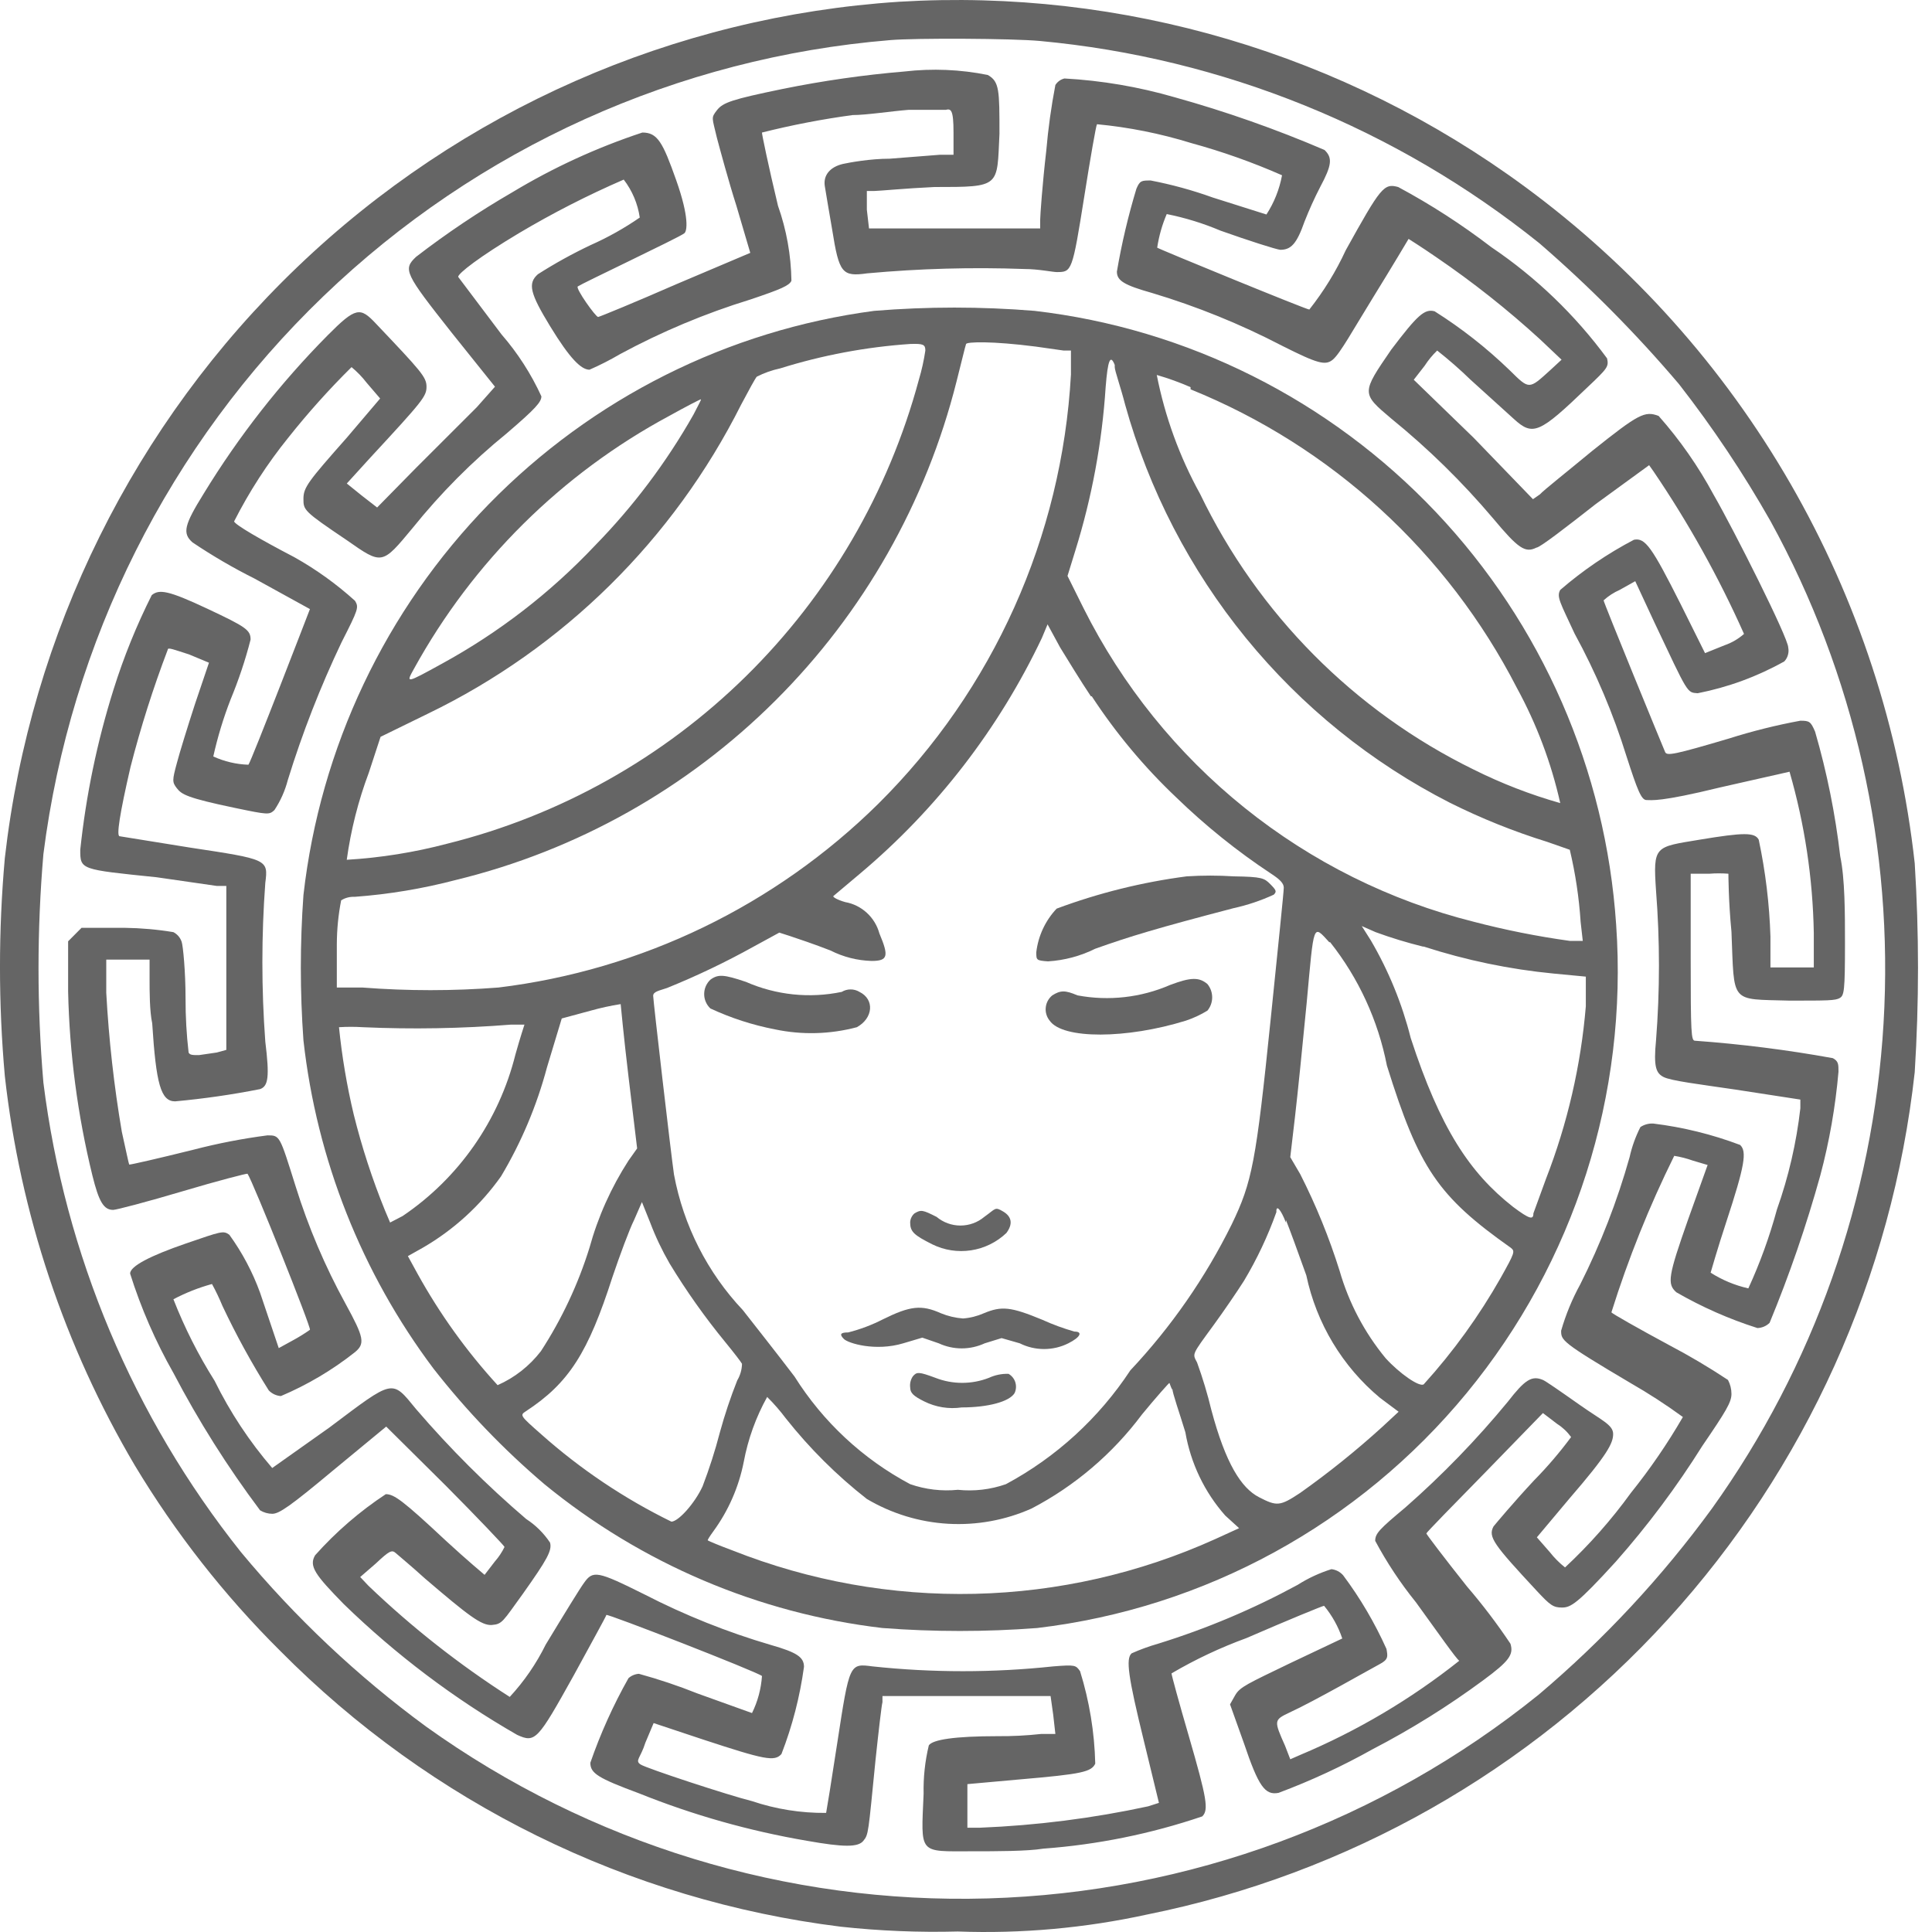
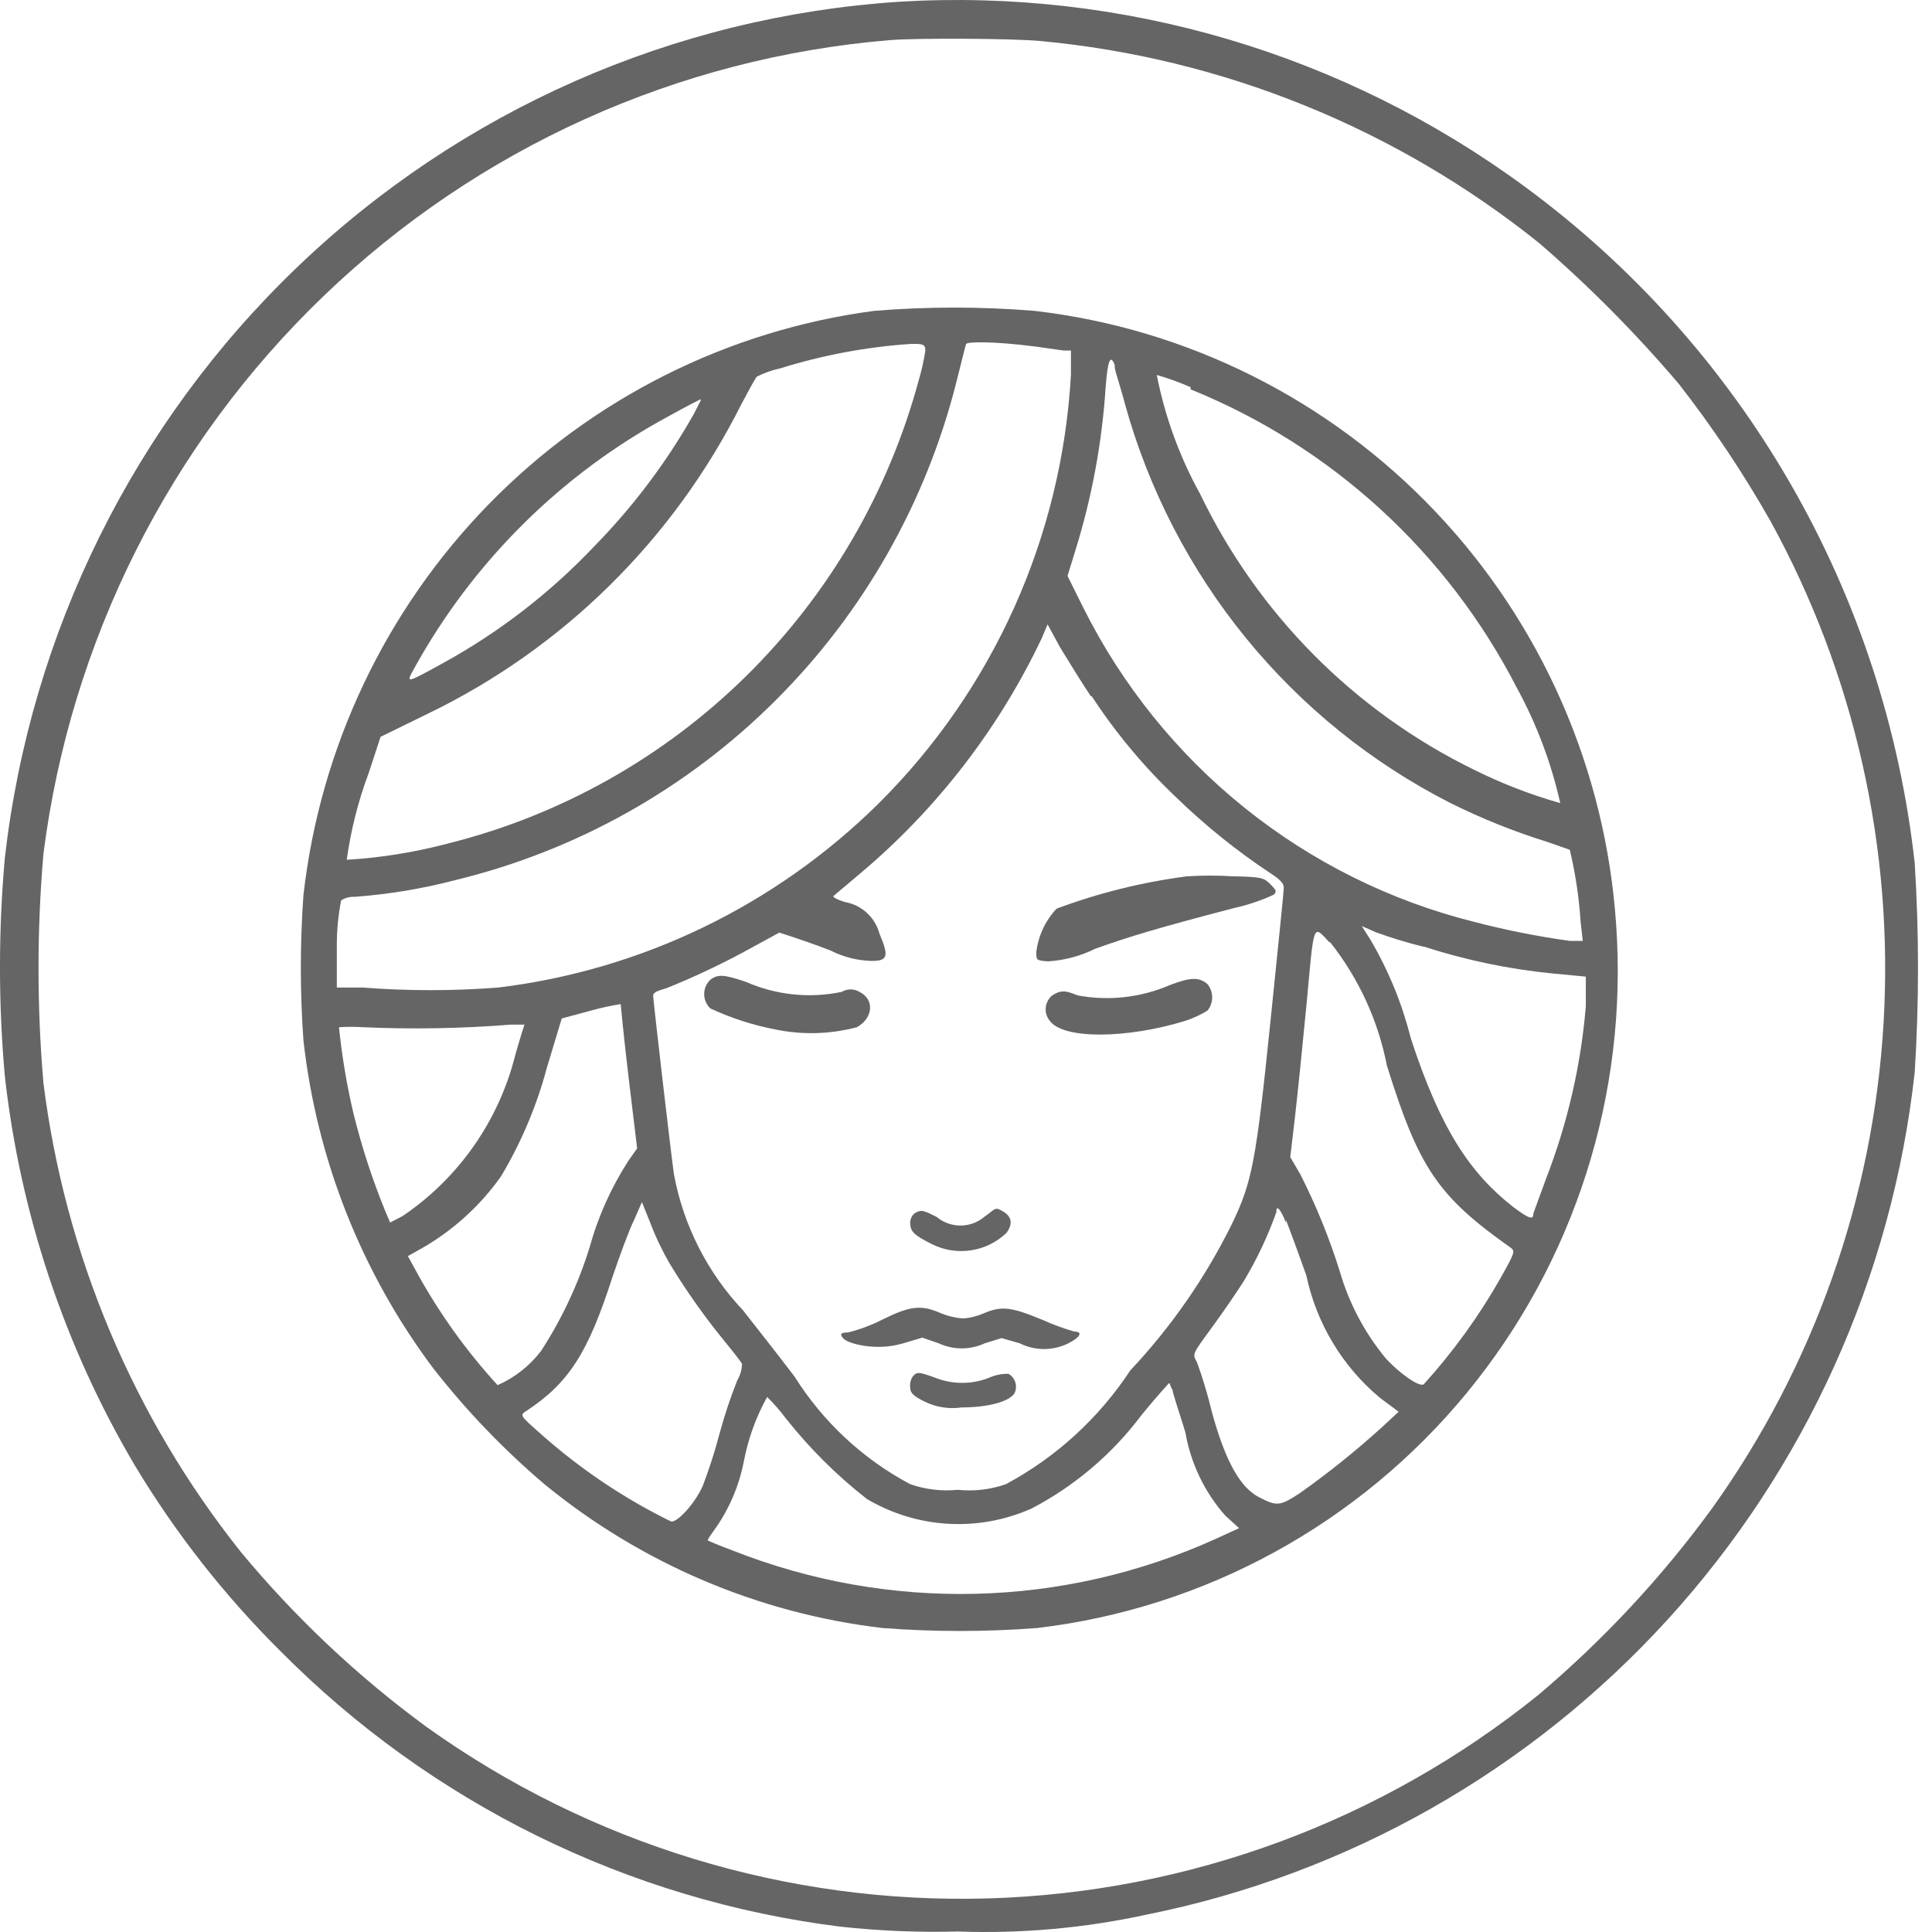
<svg xmlns="http://www.w3.org/2000/svg" width="50" height="50" viewBox="0 0 50 50" fill="none">
  <path d="M23.274 0.045C17.446 0.424 11.935 2.851 7.704 6.902C3.473 10.952 0.791 16.369 0.125 22.206C-0.042 24.083 -0.042 25.971 0.125 27.848C0.523 31.409 1.67 34.844 3.489 37.925C4.54 39.673 5.802 41.284 7.247 42.72C11.155 46.666 16.265 49.181 21.76 49.863C22.766 49.972 23.778 50.014 24.789 49.987C26.434 50.047 28.081 49.899 29.69 49.547C34.872 48.504 39.59 45.83 43.161 41.911C46.732 37.992 48.971 33.031 49.553 27.747C49.666 25.947 49.666 24.142 49.553 22.342C49.17 18.878 48.075 15.533 46.337 12.518C44.599 9.503 42.257 6.885 39.459 4.829C34.782 1.388 29.058 -0.304 23.274 0.045ZM26.92 1.061C31.642 1.5 36.133 3.32 39.84 6.296C41.135 7.416 42.343 8.635 43.452 9.941C44.326 11.062 45.117 12.246 45.819 13.484C47.999 17.451 49.014 21.959 48.746 26.484C48.478 31.009 46.938 35.364 44.304 39.042C43.005 40.822 41.498 42.439 39.818 43.86C35.762 47.132 30.756 48.982 25.56 49.131C20.363 49.279 15.261 47.718 11.027 44.684C9.253 43.382 7.645 41.866 6.237 40.17C3.45 36.672 1.679 32.466 1.123 28.018C0.955 26.05 0.955 24.072 1.123 22.105C1.822 16.598 4.381 11.5 8.371 7.665C12.36 3.829 17.539 1.49 23.039 1.038C23.678 0.982 26.202 0.993 26.92 1.061Z" fill="#656565" />
-   <path d="M23.41 1.85C22.351 1.939 21.299 2.09 20.258 2.301C18.946 2.572 18.71 2.651 18.553 2.854C18.396 3.057 18.43 3.035 18.553 3.565C18.631 3.859 18.856 4.694 19.058 5.325L19.417 6.544L17.499 7.357C16.444 7.819 15.536 8.192 15.48 8.203C15.424 8.214 14.885 7.458 14.953 7.413C15.02 7.368 15.558 7.108 16.276 6.759C16.994 6.409 17.645 6.093 17.712 6.036C17.779 5.98 17.846 5.641 17.499 4.66C17.151 3.678 17.016 3.43 16.624 3.43C15.449 3.818 14.32 4.336 13.259 4.976C12.394 5.477 11.562 6.035 10.769 6.646C10.421 6.973 10.477 7.074 11.689 8.609L12.81 10.008L12.339 10.539L10.758 12.118L9.76 13.134L9.367 12.829L8.975 12.513L9.58 11.848C10.949 10.369 11.038 10.257 11.038 10.008C11.038 9.76 10.904 9.613 9.726 8.372C9.322 7.943 9.21 7.943 8.481 8.677C7.257 9.912 6.181 11.287 5.273 12.773C4.769 13.585 4.713 13.8 4.982 14.037C5.496 14.383 6.032 14.696 6.586 14.973L8.021 15.763C8.021 15.763 6.496 19.724 6.429 19.791C6.115 19.781 5.806 19.708 5.52 19.577C5.632 19.073 5.782 18.579 5.969 18.099C6.177 17.597 6.35 17.08 6.485 16.553C6.485 16.305 6.372 16.226 5.363 15.752C4.354 15.278 4.118 15.244 3.927 15.402C3.533 16.186 3.203 17.001 2.94 17.839C2.515 19.191 2.226 20.582 2.077 21.992C2.077 22.511 2.077 22.5 4.051 22.703L5.61 22.928H5.857V27.171L5.61 27.239L5.15 27.306C4.982 27.306 4.914 27.306 4.881 27.239C4.827 26.774 4.801 26.307 4.802 25.84C4.802 25.129 4.735 24.463 4.701 24.373C4.665 24.265 4.588 24.176 4.488 24.124C4.073 24.055 3.653 24.018 3.232 24.012H2.11L1.763 24.361V25.659C1.798 27.265 2.009 28.861 2.391 30.421C2.559 31.098 2.682 31.312 2.929 31.312C3.008 31.312 3.826 31.098 4.735 30.827C5.643 30.556 6.395 30.364 6.406 30.376C6.541 30.567 8.066 34.381 8.021 34.415C7.881 34.514 7.735 34.604 7.584 34.686L7.214 34.889L6.731 33.456C6.537 32.921 6.269 32.416 5.935 31.955C5.778 31.843 5.733 31.865 4.813 32.181C3.894 32.497 3.367 32.768 3.367 32.96C3.649 33.855 4.025 34.717 4.488 35.532C5.139 36.776 5.889 37.965 6.731 39.087C6.826 39.145 6.935 39.176 7.045 39.177C7.225 39.177 7.505 38.985 8.627 38.049L9.995 36.92L11.532 38.444C12.373 39.29 13.057 40.012 13.057 40.035C12.992 40.169 12.909 40.295 12.81 40.407L12.541 40.757C12.541 40.757 12.081 40.373 11.543 39.877C10.421 38.827 10.197 38.669 9.984 38.669C9.309 39.114 8.695 39.645 8.156 40.249C7.988 40.531 8.156 40.757 8.896 41.513C10.246 42.825 11.753 43.962 13.383 44.898C13.854 45.112 13.91 45.045 14.852 43.352C15.3 42.528 15.682 41.84 15.693 41.795C15.704 41.75 19.585 43.262 19.72 43.375C19.697 43.708 19.61 44.034 19.462 44.334C19.462 44.334 18.8 44.097 18.048 43.826C17.553 43.628 17.048 43.459 16.534 43.318C16.434 43.325 16.34 43.364 16.265 43.431C15.871 44.129 15.541 44.862 15.278 45.62C15.278 45.891 15.469 46.015 16.534 46.41C17.937 46.974 19.396 47.386 20.886 47.64C21.839 47.809 22.209 47.809 22.344 47.64C22.479 47.471 22.467 47.471 22.658 45.552C22.737 44.808 22.815 44.131 22.838 44.052V43.894H27.189L27.257 44.379L27.313 44.875H26.943C26.57 44.916 26.196 44.935 25.821 44.932C24.699 44.932 24.139 45.022 24.038 45.169C23.939 45.578 23.894 46 23.903 46.421C23.836 48.012 23.757 47.911 25.171 47.911C25.765 47.911 26.595 47.911 26.999 47.843C28.4 47.74 29.783 47.46 31.115 47.008C31.283 46.839 31.238 46.557 30.767 44.932C30.52 44.085 30.319 43.352 30.319 43.307C30.937 42.944 31.586 42.639 32.259 42.393C33.325 41.93 34.233 41.558 34.267 41.558C34.474 41.808 34.634 42.095 34.738 42.404C34.738 42.404 34.121 42.697 33.403 43.036C32.281 43.578 32.091 43.657 31.967 43.871L31.833 44.108L32.192 45.112C32.573 46.241 32.741 46.466 33.089 46.399C33.928 46.085 34.741 45.708 35.523 45.27C36.521 44.752 37.477 44.156 38.383 43.487C39.056 42.991 39.179 42.822 39.09 42.539C38.746 42.024 38.372 41.531 37.968 41.061C37.385 40.328 36.914 39.707 36.914 39.685C36.914 39.662 37.609 38.951 38.439 38.105L39.931 36.57L40.301 36.852C40.441 36.941 40.563 37.056 40.66 37.191C40.365 37.589 40.042 37.966 39.695 38.319C39.168 38.884 38.697 39.448 38.652 39.504C38.506 39.775 38.652 39.967 39.774 41.174C40.121 41.547 40.2 41.603 40.424 41.603C40.648 41.603 40.817 41.513 41.815 40.418C42.643 39.481 43.394 38.477 44.058 37.417C44.675 36.514 44.81 36.288 44.81 36.074C44.81 35.948 44.779 35.824 44.72 35.713C44.227 35.386 43.718 35.085 43.195 34.81C42.398 34.381 41.725 33.998 41.703 33.964C42.139 32.573 42.683 31.218 43.329 29.913C43.493 29.939 43.655 29.981 43.812 30.037L44.193 30.15L43.688 31.56C43.172 33.027 43.139 33.23 43.385 33.445C44.049 33.828 44.752 34.138 45.483 34.37C45.6 34.366 45.713 34.318 45.797 34.235C46.311 32.991 46.749 31.718 47.109 30.421C47.344 29.541 47.501 28.642 47.58 27.735C47.58 27.543 47.58 27.464 47.434 27.385C46.254 27.171 45.064 27.021 43.867 26.934C43.767 26.934 43.755 26.753 43.755 24.779V22.612H44.238C44.402 22.599 44.567 22.599 44.731 22.612C44.731 22.612 44.731 23.301 44.81 24.113C44.888 25.997 44.754 25.851 46.313 25.896C47.3 25.896 47.502 25.896 47.614 25.828C47.726 25.761 47.748 25.648 47.748 24.418C47.748 23.628 47.748 22.748 47.625 22.161C47.498 21.069 47.281 19.989 46.974 18.934C46.862 18.674 46.829 18.652 46.593 18.652C45.967 18.767 45.349 18.922 44.742 19.114C43.329 19.532 43.139 19.566 43.094 19.464C43.049 19.363 41.501 15.594 41.501 15.537C41.624 15.425 41.764 15.334 41.916 15.267L42.32 15.041L42.813 16.102C43.699 17.975 43.654 17.918 43.935 17.941C44.721 17.787 45.478 17.509 46.178 17.117C46.222 17.07 46.255 17.012 46.272 16.949C46.29 16.886 46.292 16.82 46.279 16.756C46.279 16.508 44.877 13.721 44.35 12.807C43.955 12.073 43.477 11.387 42.925 10.764C42.566 10.629 42.41 10.708 41.209 11.667C40.57 12.197 39.953 12.683 39.852 12.795L39.673 12.919L38.136 11.328L36.588 9.828L36.869 9.467C36.962 9.323 37.071 9.19 37.194 9.072C37.495 9.309 37.783 9.561 38.058 9.828L39.179 10.843C39.673 11.295 39.841 11.216 41.075 10.031C41.613 9.523 41.636 9.489 41.591 9.275C40.764 8.15 39.751 7.176 38.596 6.397C37.835 5.814 37.029 5.293 36.185 4.84C35.814 4.739 35.736 4.84 34.828 6.476C34.575 7.024 34.258 7.539 33.885 8.011C33.807 8.011 29.982 6.443 29.948 6.409C29.993 6.11 30.076 5.818 30.195 5.54C30.672 5.636 31.138 5.779 31.586 5.969C32.315 6.228 33.022 6.454 33.134 6.465C33.414 6.465 33.56 6.307 33.762 5.732C33.882 5.428 34.016 5.13 34.166 4.84C34.468 4.276 34.491 4.084 34.278 3.881C33.016 3.34 31.719 2.884 30.397 2.516C29.468 2.247 28.513 2.084 27.548 2.031C27.451 2.054 27.366 2.115 27.313 2.2C27.205 2.763 27.126 3.332 27.077 3.904C26.976 4.773 26.92 5.585 26.92 5.687V5.912H22.49L22.434 5.427V4.942H22.636C22.748 4.942 23.443 4.874 24.183 4.84C25.911 4.84 25.799 4.84 25.866 3.464C25.866 2.335 25.866 2.11 25.563 1.94C24.854 1.797 24.128 1.767 23.41 1.85ZM24.677 3.43V4.005H24.329L23.028 4.107C22.512 4.107 21.974 4.208 21.817 4.242C21.48 4.321 21.301 4.536 21.346 4.818C21.391 5.1 21.447 5.416 21.537 5.946C21.716 7.074 21.794 7.165 22.445 7.074C23.798 6.95 25.158 6.912 26.516 6.962C26.864 6.962 27.245 7.041 27.346 7.041C27.739 7.041 27.75 7.041 28.064 5.066C28.221 4.073 28.367 3.238 28.39 3.215C29.215 3.293 30.031 3.456 30.823 3.701C31.628 3.921 32.415 4.2 33.179 4.536C33.112 4.898 32.975 5.243 32.775 5.551L31.384 5.111C30.862 4.923 30.325 4.776 29.78 4.671C29.545 4.671 29.5 4.671 29.41 4.885C29.197 5.589 29.028 6.305 28.905 7.029C28.905 7.266 29.096 7.379 29.814 7.582C30.976 7.93 32.102 8.387 33.179 8.948C34.098 9.41 34.3 9.467 34.491 9.309C34.682 9.151 35.007 8.553 35.523 7.718C36.039 6.883 36.454 6.183 36.454 6.183C36.454 6.183 36.779 6.386 37.172 6.657C38.114 7.299 39.01 8.008 39.852 8.778L40.413 9.309L40.121 9.579C39.561 10.087 39.583 10.087 39.067 9.579C38.474 9.006 37.824 8.495 37.127 8.056C36.869 7.988 36.689 8.146 36.005 9.049C35.231 10.178 35.231 10.178 36.005 10.832C36.962 11.609 37.844 12.474 38.641 13.416C39.291 14.195 39.471 14.319 39.763 14.172C39.852 14.172 40.536 13.642 41.299 13.044L42.679 12.039L42.791 12.197C43.695 13.527 44.48 14.936 45.135 16.406C44.987 16.536 44.816 16.636 44.63 16.7L44.126 16.903L43.497 15.639C42.746 14.149 42.578 13.912 42.286 13.969C41.603 14.327 40.964 14.762 40.379 15.267C40.278 15.447 40.379 15.594 40.749 16.395C41.302 17.408 41.753 18.474 42.095 19.577C42.376 20.446 42.477 20.705 42.611 20.705C42.746 20.705 42.948 20.762 44.518 20.378L46.313 19.972C46.705 21.329 46.916 22.733 46.941 24.147V25.038H45.819V24.237C45.792 23.395 45.691 22.556 45.516 21.732C45.415 21.54 45.135 21.54 43.98 21.732C42.825 21.924 42.779 21.879 42.858 23.052C42.959 24.34 42.959 25.635 42.858 26.923C42.791 27.611 42.858 27.769 43.049 27.871C43.239 27.972 43.991 28.062 44.911 28.198L46.593 28.457V28.683C46.491 29.576 46.288 30.454 45.987 31.301C45.797 32.001 45.55 32.684 45.247 33.343C44.901 33.265 44.571 33.128 44.271 32.937C44.271 32.937 44.451 32.305 44.675 31.628C45.157 30.161 45.214 29.8 45.034 29.631C44.311 29.358 43.558 29.172 42.791 29.078C42.672 29.07 42.554 29.102 42.454 29.168C42.328 29.415 42.234 29.676 42.174 29.947C41.854 31.084 41.426 32.187 40.895 33.242C40.687 33.621 40.522 34.022 40.402 34.438C40.402 34.686 40.402 34.731 42.196 35.792C42.664 36.06 43.117 36.354 43.553 36.672C43.155 37.36 42.705 38.016 42.208 38.635C41.703 39.333 41.132 39.979 40.503 40.565C40.357 40.449 40.225 40.317 40.11 40.17L39.774 39.786L40.626 38.771C41.602 37.642 41.748 37.349 41.748 37.112C41.748 36.875 41.456 36.762 40.895 36.367C40.334 35.972 40.009 35.747 39.931 35.713C39.639 35.589 39.46 35.713 39.022 36.277C38.211 37.262 37.322 38.179 36.364 39.019C35.702 39.572 35.59 39.685 35.59 39.877C35.891 40.439 36.244 40.972 36.645 41.468C37.216 42.257 37.699 42.946 37.766 42.98C36.511 43.977 35.126 44.797 33.65 45.417L33.392 45.53L33.257 45.18C32.966 44.526 32.966 44.514 33.369 44.322C34.009 44.029 35.467 43.194 35.702 43.07C35.938 42.946 35.915 42.867 35.882 42.675C35.579 42 35.203 41.36 34.76 40.768C34.682 40.679 34.574 40.623 34.457 40.61C34.149 40.707 33.855 40.843 33.583 41.016C32.431 41.642 31.221 42.152 29.971 42.539C29.737 42.606 29.509 42.689 29.287 42.788C29.13 42.923 29.197 43.397 29.601 45.045L29.993 46.658L29.713 46.748C28.281 47.057 26.825 47.242 25.361 47.301H25.036V46.173L26.415 46.049C27.997 45.913 28.244 45.857 28.345 45.643C28.326 44.831 28.193 44.025 27.952 43.25C27.84 43.093 27.829 43.081 27.257 43.126C25.702 43.292 24.134 43.292 22.58 43.126C21.985 43.047 21.985 43.047 21.671 45.09C21.525 46.049 21.391 46.873 21.38 46.918C20.728 46.924 20.08 46.821 19.462 46.613C18.867 46.466 16.736 45.767 16.579 45.665C16.422 45.564 16.579 45.496 16.702 45.101L16.916 44.593L18.205 45.022C19.787 45.541 20.045 45.597 20.224 45.394C20.506 44.668 20.701 43.91 20.807 43.138C20.807 42.889 20.628 42.765 19.955 42.573C18.825 42.242 17.728 41.803 16.68 41.264C15.457 40.655 15.345 40.633 15.11 40.971C15.031 41.073 14.594 41.783 14.123 42.562C13.879 43.056 13.566 43.512 13.192 43.916C11.883 43.078 10.659 42.115 9.535 41.039L9.322 40.813L9.726 40.463C10.074 40.136 10.141 40.102 10.242 40.193C10.343 40.283 10.646 40.531 10.993 40.847C12.115 41.806 12.463 42.077 12.732 42.054C13.001 42.032 13.012 41.964 13.528 41.253C14.168 40.35 14.291 40.125 14.235 39.922C14.072 39.678 13.863 39.471 13.618 39.312C12.597 38.44 11.645 37.489 10.769 36.469C10.13 35.69 10.208 35.679 8.526 36.943L7.045 37.992C6.455 37.306 5.954 36.548 5.554 35.735C5.133 35.068 4.776 34.361 4.488 33.625C4.805 33.457 5.14 33.325 5.486 33.23C5.587 33.413 5.676 33.602 5.756 33.795C6.111 34.548 6.512 35.279 6.956 35.984C7.039 36.07 7.151 36.122 7.27 36.13C7.952 35.841 8.593 35.462 9.176 35.002C9.457 34.776 9.423 34.618 8.941 33.738C8.411 32.772 7.979 31.755 7.651 30.703C7.236 29.383 7.247 29.383 6.922 29.383C6.276 29.467 5.635 29.591 5.004 29.755C4.096 29.981 3.355 30.15 3.344 30.139C3.333 30.127 3.254 29.744 3.153 29.292C2.95 28.101 2.816 26.899 2.75 25.693V24.835H3.871V25.354C3.871 25.648 3.871 26.167 3.939 26.483C4.04 28.062 4.163 28.503 4.533 28.503C5.271 28.435 6.004 28.33 6.731 28.186C6.944 28.108 6.978 27.871 6.866 26.957C6.765 25.589 6.765 24.216 6.866 22.849C6.944 22.24 6.933 22.24 4.914 21.935L3.097 21.642C3.008 21.642 3.097 21.066 3.378 19.848C3.642 18.818 3.964 17.805 4.342 16.812C4.342 16.745 4.499 16.812 4.892 16.936L5.408 17.151L5.049 18.212C4.858 18.798 4.645 19.487 4.578 19.746C4.455 20.198 4.455 20.243 4.578 20.401C4.701 20.559 4.836 20.649 6.081 20.909C6.944 21.089 6.967 21.089 7.102 20.965C7.26 20.727 7.377 20.463 7.449 20.186C7.826 18.965 8.291 17.774 8.84 16.621C9.277 15.763 9.289 15.718 9.188 15.549C8.708 15.115 8.181 14.736 7.617 14.42C6.731 13.958 6.092 13.585 6.058 13.495C6.449 12.725 6.918 11.999 7.46 11.328C7.969 10.687 8.516 10.076 9.098 9.501C9.243 9.621 9.375 9.757 9.49 9.907L9.838 10.313L8.975 11.328C7.976 12.457 7.853 12.615 7.853 12.908C7.853 13.202 7.853 13.224 8.975 13.98C9.894 14.623 9.883 14.623 10.679 13.664C11.403 12.764 12.218 11.943 13.113 11.216C13.865 10.572 14.011 10.403 14.011 10.257C13.745 9.675 13.397 9.136 12.979 8.654L11.857 7.165C11.857 7.074 12.407 6.646 13.427 6.036C14.302 5.516 15.208 5.053 16.142 4.648C16.362 4.934 16.505 5.272 16.557 5.63C16.157 5.906 15.733 6.144 15.289 6.341C14.818 6.564 14.361 6.816 13.921 7.097C13.652 7.334 13.719 7.594 14.235 8.44C14.751 9.286 15.042 9.568 15.256 9.568C15.529 9.449 15.795 9.313 16.052 9.162C17.125 8.583 18.252 8.11 19.417 7.752C20.224 7.481 20.426 7.39 20.482 7.266C20.472 6.605 20.355 5.949 20.134 5.325C19.888 4.299 19.708 3.43 19.72 3.43C20.492 3.236 21.275 3.085 22.064 2.978C22.423 2.978 23.073 2.877 23.511 2.843H24.475C24.61 2.809 24.677 2.832 24.677 3.43Z" fill="#656565" />
  <path d="M22.624 8.045C18.838 8.546 15.328 10.307 12.651 13.047C9.975 15.787 8.286 19.348 7.853 23.165C7.763 24.416 7.763 25.672 7.853 26.923C8.197 30.007 9.359 32.942 11.218 35.419C12.072 36.511 13.034 37.513 14.089 38.41C16.594 40.463 19.629 41.755 22.837 42.133C24.17 42.235 25.509 42.235 26.842 42.133C31.186 41.619 35.167 39.441 37.957 36.052C40.747 32.663 42.133 28.323 41.826 23.933C41.559 19.932 39.907 16.152 37.157 13.249C34.407 10.347 30.733 8.505 26.774 8.045C25.393 7.932 24.005 7.932 22.624 8.045ZM26.808 8.97L27.526 9.072H27.716V9.692C27.483 13.892 25.704 17.855 22.725 20.807C20.06 23.436 16.606 25.106 12.9 25.557C11.728 25.648 10.55 25.648 9.378 25.557H8.717V24.429C8.719 24.05 8.756 23.672 8.829 23.301C8.933 23.235 9.054 23.204 9.176 23.21C10.066 23.145 10.949 22.997 11.812 22.77C14.932 22.009 17.786 20.405 20.066 18.132C22.347 15.86 23.968 13.004 24.755 9.873C24.879 9.388 24.98 8.959 25.002 8.902C25.025 8.846 25.664 8.823 26.808 8.97ZM23.948 9.072C23.91 9.328 23.854 9.58 23.78 9.828C22.995 12.742 21.45 15.392 19.304 17.503C17.158 19.614 14.49 21.109 11.577 21.834C10.725 22.059 9.853 22.199 8.974 22.251C9.08 21.48 9.272 20.723 9.546 19.994L9.849 19.069L11.072 18.471C14.578 16.776 17.428 13.964 19.181 10.471C19.372 10.11 19.551 9.783 19.585 9.749C19.776 9.651 19.98 9.579 20.191 9.534C21.284 9.192 22.413 8.98 23.555 8.902C23.892 8.891 23.948 8.914 23.948 9.072ZM28.849 9.5C28.849 9.591 29.006 10.031 29.118 10.471C29.733 12.68 30.797 14.736 32.243 16.51C33.689 18.283 35.486 19.735 37.519 20.773C38.332 21.179 39.176 21.519 40.043 21.788L40.626 21.992C40.772 22.607 40.866 23.234 40.907 23.865L40.962 24.35H40.626C39.787 24.234 38.956 24.068 38.136 23.854C35.973 23.311 33.951 22.305 32.209 20.905C30.467 19.505 29.046 17.743 28.042 15.74L27.627 14.905L27.829 14.251C28.257 12.877 28.521 11.456 28.614 10.02C28.67 9.309 28.737 9.162 28.849 9.444V9.5ZM30.812 10.076C34.457 11.551 37.454 14.294 39.258 17.805C39.768 18.741 40.146 19.743 40.379 20.784C39.606 20.565 38.856 20.274 38.136 19.915C35.049 18.403 32.557 15.892 31.059 12.784C30.527 11.822 30.149 10.783 29.937 9.704C30.235 9.79 30.527 9.895 30.812 10.02V10.076ZM17.947 10.73C17.247 11.965 16.392 13.102 15.401 14.116C14.249 15.337 12.913 16.369 11.442 17.174C10.5 17.692 10.5 17.692 10.713 17.309C12.242 14.533 14.536 12.26 17.319 10.764C17.745 10.527 18.116 10.335 18.138 10.335C18.16 10.335 18.059 10.505 17.947 10.73ZM28.255 18.02C28.88 18.975 29.614 19.854 30.442 20.638C31.198 21.371 32.02 22.032 32.898 22.612C33.123 22.759 33.224 22.86 33.224 22.973C33.224 23.086 33.066 24.598 32.887 26.358C32.506 30.082 32.405 30.59 31.878 31.684C31.194 33.068 30.309 34.342 29.253 35.465C28.44 36.7 27.334 37.712 26.034 38.41C25.635 38.55 25.21 38.6 24.789 38.556C24.372 38.598 23.951 38.548 23.555 38.41C22.332 37.76 21.3 36.799 20.561 35.623C20.123 35.047 19.518 34.28 19.226 33.907C18.308 32.935 17.689 31.716 17.443 30.398C17.364 29.857 16.904 25.885 16.904 25.772C16.904 25.659 17.072 25.636 17.263 25.569C18.032 25.258 18.781 24.9 19.506 24.497L20.168 24.136L20.448 24.226C20.617 24.282 21.088 24.44 21.491 24.598C21.823 24.766 22.186 24.859 22.557 24.869C22.983 24.869 23.006 24.745 22.759 24.158C22.703 23.952 22.59 23.767 22.433 23.623C22.276 23.479 22.082 23.383 21.873 23.346C21.671 23.289 21.536 23.21 21.57 23.188L22.254 22.612C24.242 20.942 25.849 18.86 26.965 16.508L27.111 16.158L27.436 16.756C27.616 17.049 27.974 17.636 28.232 18.02H28.255ZM36.846 24.497C37.94 24.851 39.068 25.086 40.211 25.196L41.041 25.275V26.043C40.913 27.574 40.566 29.079 40.009 30.511L39.684 31.402C39.684 31.572 39.594 31.56 39.157 31.233C38.035 30.353 37.272 29.202 36.51 26.866C36.287 25.979 35.939 25.128 35.478 24.339L35.242 23.966L35.601 24.124C36.002 24.271 36.41 24.395 36.824 24.497H36.846ZM34.424 24.384C35.161 25.314 35.665 26.41 35.893 27.577C36.723 30.24 37.216 30.962 39.101 32.294C39.213 32.384 39.202 32.418 38.843 33.061C38.281 34.054 37.611 34.981 36.846 35.826C36.734 35.905 36.218 35.544 35.859 35.149C35.313 34.487 34.908 33.718 34.67 32.892C34.4 32.03 34.059 31.192 33.65 30.387L33.392 29.947L33.515 28.897C33.582 28.322 33.717 26.99 33.818 25.941C34.009 23.854 33.975 23.921 34.401 24.384H34.424ZM16.265 27.859L16.489 29.721L16.265 30.037C15.816 30.733 15.475 31.494 15.255 32.294C14.961 33.239 14.538 34.139 13.999 34.968C13.704 35.351 13.319 35.654 12.878 35.848C12.075 34.971 11.379 34.001 10.803 32.959L10.556 32.508L10.937 32.294C11.738 31.831 12.431 31.2 12.967 30.443C13.492 29.563 13.892 28.614 14.156 27.622L14.538 26.358L15.289 26.155C15.544 26.084 15.802 26.027 16.063 25.986C16.063 25.986 16.142 26.832 16.265 27.859ZM13.338 27.295C12.912 29.001 11.873 30.489 10.421 31.47L10.096 31.639L9.962 31.323C9.634 30.516 9.364 29.687 9.154 28.841C8.977 28.098 8.85 27.344 8.773 26.584C8.978 26.571 9.184 26.571 9.389 26.584C10.668 26.641 11.949 26.619 13.225 26.517H13.573C13.573 26.517 13.461 26.855 13.338 27.295ZM17.33 32.7C17.764 33.415 18.247 34.097 18.777 34.742C18.99 35.002 19.181 35.25 19.203 35.295C19.2 35.447 19.157 35.594 19.08 35.724C18.906 36.163 18.756 36.611 18.631 37.067C18.508 37.541 18.358 38.008 18.183 38.466C17.981 38.906 17.555 39.38 17.375 39.38C16.158 38.784 15.026 38.025 14.011 37.123C13.461 36.638 13.45 36.627 13.607 36.525C14.728 35.792 15.222 35.002 15.85 33.05C16.041 32.486 16.287 31.82 16.411 31.572L16.613 31.109L16.826 31.639C16.965 32.006 17.134 32.361 17.33 32.7ZM33.279 31.572C33.358 31.763 33.594 32.407 33.807 33.005C34.069 34.247 34.741 35.365 35.713 36.175L36.196 36.536L35.77 36.931C35.098 37.542 34.39 38.111 33.65 38.635C33.123 38.985 33.044 38.985 32.584 38.748C32.124 38.511 31.721 37.879 31.35 36.491C31.25 36.075 31.126 35.664 30.98 35.261C30.857 35.025 30.834 35.081 31.418 34.28C31.665 33.941 32.012 33.434 32.192 33.151C32.53 32.587 32.812 31.989 33.033 31.369C33.022 31.165 33.145 31.29 33.279 31.639V31.572ZM30.341 35.938C30.341 36.051 30.52 36.548 30.677 37.067C30.815 37.868 31.172 38.615 31.709 39.222L32.068 39.549L31.451 39.831C29.493 40.716 27.379 41.198 25.233 41.248C23.088 41.298 20.954 40.916 18.957 40.125C18.62 40.001 18.329 39.877 18.317 39.865C18.306 39.854 18.373 39.752 18.463 39.628C18.852 39.095 19.12 38.483 19.248 37.834C19.358 37.244 19.563 36.677 19.854 36.153C20.028 36.325 20.189 36.51 20.336 36.706C20.951 37.483 21.655 38.184 22.434 38.793C23.074 39.172 23.794 39.392 24.535 39.435C25.276 39.478 26.017 39.343 26.696 39.041C27.818 38.455 28.796 37.622 29.556 36.604C29.926 36.153 30.251 35.792 30.262 35.792C30.274 35.792 30.285 35.871 30.341 35.972V35.938Z" fill="#656565" />
  <path d="M30.711 22.68C29.562 22.83 28.433 23.11 27.346 23.515C27.054 23.824 26.869 24.22 26.819 24.643C26.819 24.847 26.819 24.858 27.122 24.88C27.547 24.854 27.963 24.743 28.345 24.553C29.231 24.237 29.937 24.023 31.922 23.504C32.282 23.425 32.631 23.308 32.965 23.154C33.044 23.075 33.033 23.041 32.876 22.883C32.719 22.725 32.663 22.691 31.934 22.68C31.526 22.654 31.118 22.654 30.711 22.68Z" fill="#656565" />
  <path d="M18.385 25.354C18.334 25.402 18.294 25.459 18.266 25.523C18.238 25.587 18.224 25.657 18.224 25.727C18.224 25.797 18.238 25.866 18.266 25.93C18.294 25.994 18.334 26.051 18.385 26.099C18.918 26.347 19.48 26.529 20.056 26.64C20.758 26.788 21.483 26.768 22.176 26.584C22.602 26.347 22.636 25.862 22.243 25.67C22.174 25.628 22.095 25.606 22.013 25.606C21.933 25.606 21.853 25.628 21.784 25.67C20.951 25.844 20.084 25.753 19.305 25.411C18.733 25.219 18.587 25.207 18.385 25.354Z" fill="#656565" />
  <path d="M30.284 25.49C29.528 25.818 28.693 25.912 27.884 25.76C27.57 25.625 27.446 25.625 27.233 25.76C27.186 25.799 27.146 25.846 27.117 25.9C27.088 25.954 27.07 26.013 27.064 26.073C27.057 26.134 27.063 26.196 27.081 26.255C27.098 26.313 27.127 26.368 27.166 26.415C27.502 26.9 29.162 26.889 30.688 26.415C30.884 26.35 31.072 26.263 31.248 26.155C31.328 26.058 31.371 25.937 31.371 25.811C31.371 25.686 31.328 25.564 31.248 25.467C31.035 25.287 30.822 25.287 30.284 25.49Z" fill="#656565" />
  <path d="M23.667 31.402C23.633 31.431 23.605 31.468 23.586 31.509C23.566 31.549 23.556 31.594 23.555 31.639C23.555 31.876 23.656 31.967 24.127 32.203C24.439 32.357 24.789 32.41 25.132 32.358C25.474 32.306 25.793 32.149 26.045 31.91C26.213 31.684 26.191 31.493 25.967 31.357C25.742 31.222 25.776 31.278 25.473 31.493C25.3 31.638 25.082 31.717 24.856 31.717C24.631 31.717 24.413 31.638 24.239 31.493C23.881 31.312 23.836 31.301 23.667 31.402Z" fill="#656565" />
  <path d="M22.848 34.145C22.562 34.291 22.262 34.404 21.951 34.483C21.738 34.483 21.727 34.539 21.839 34.652C21.951 34.765 22.657 34.98 23.375 34.765L23.869 34.618L24.295 34.765C24.481 34.851 24.684 34.896 24.889 34.896C25.095 34.896 25.297 34.851 25.484 34.765L25.921 34.63L26.392 34.765C26.588 34.863 26.802 34.913 27.02 34.913C27.238 34.913 27.453 34.863 27.648 34.765C27.963 34.607 28.03 34.461 27.806 34.461C27.522 34.38 27.244 34.278 26.976 34.156C26.157 33.817 25.921 33.795 25.461 33.987C25.291 34.062 25.109 34.108 24.923 34.122C24.727 34.107 24.533 34.062 24.351 33.987C23.846 33.761 23.555 33.795 22.848 34.145Z" fill="#656565" />
  <path d="M23.622 35.623C23.567 35.706 23.543 35.806 23.555 35.905C23.555 36.052 23.645 36.131 23.914 36.266C24.216 36.418 24.556 36.473 24.89 36.424C25.563 36.424 26.124 36.277 26.258 36.052C26.299 35.964 26.305 35.864 26.276 35.772C26.247 35.68 26.185 35.603 26.101 35.555C25.927 35.549 25.755 35.584 25.596 35.657C25.149 35.832 24.653 35.832 24.206 35.657C23.779 35.499 23.723 35.499 23.622 35.623Z" fill="#656565" />
</svg>